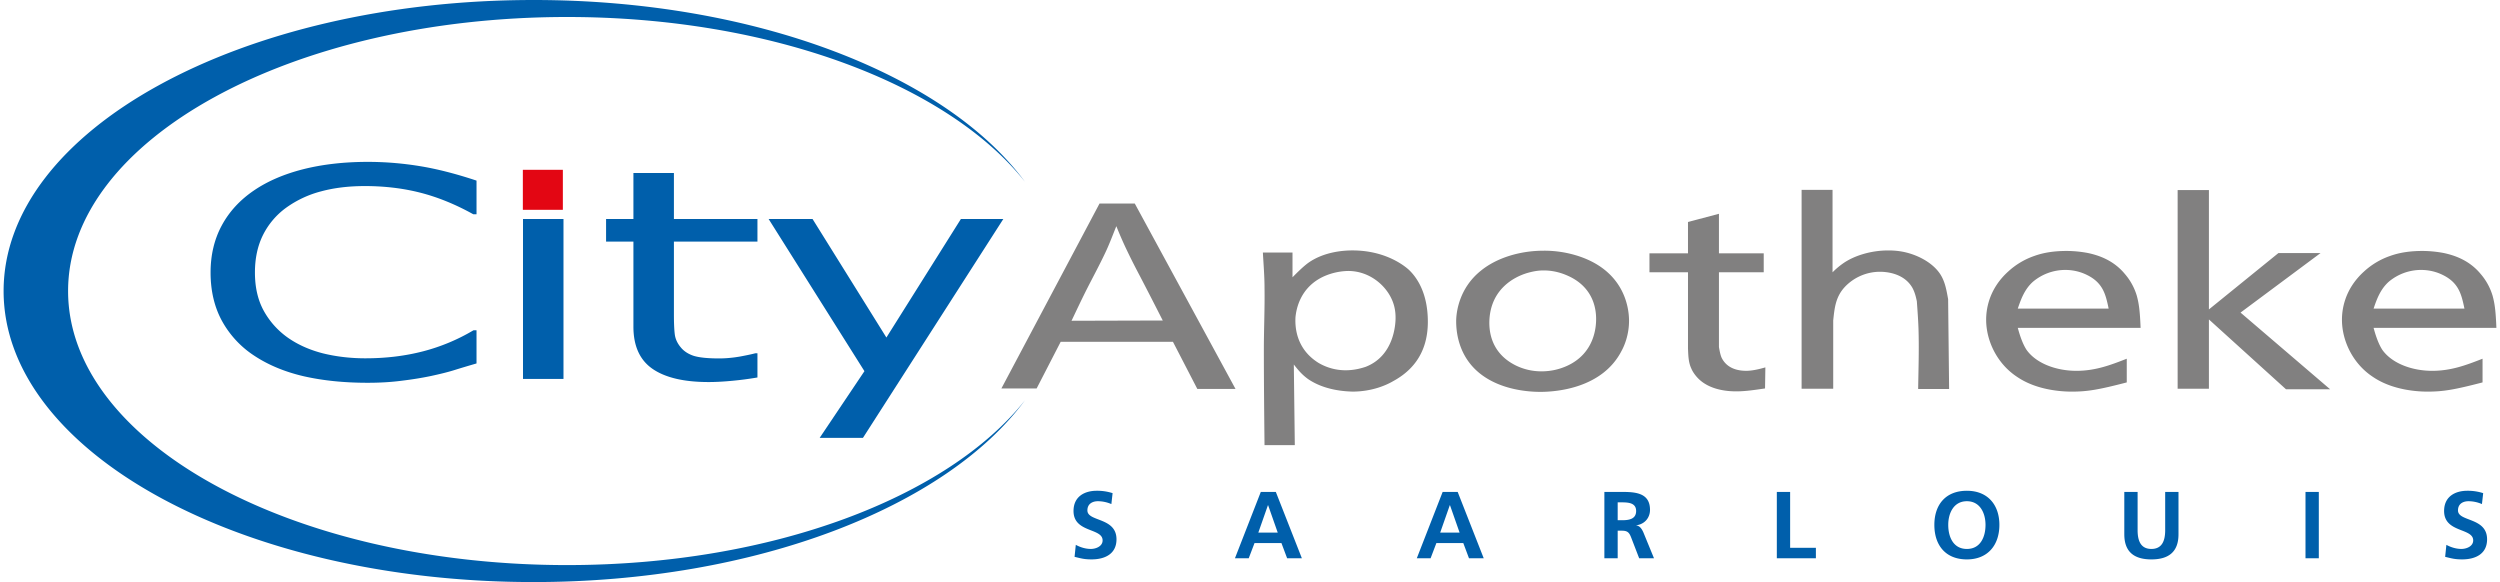
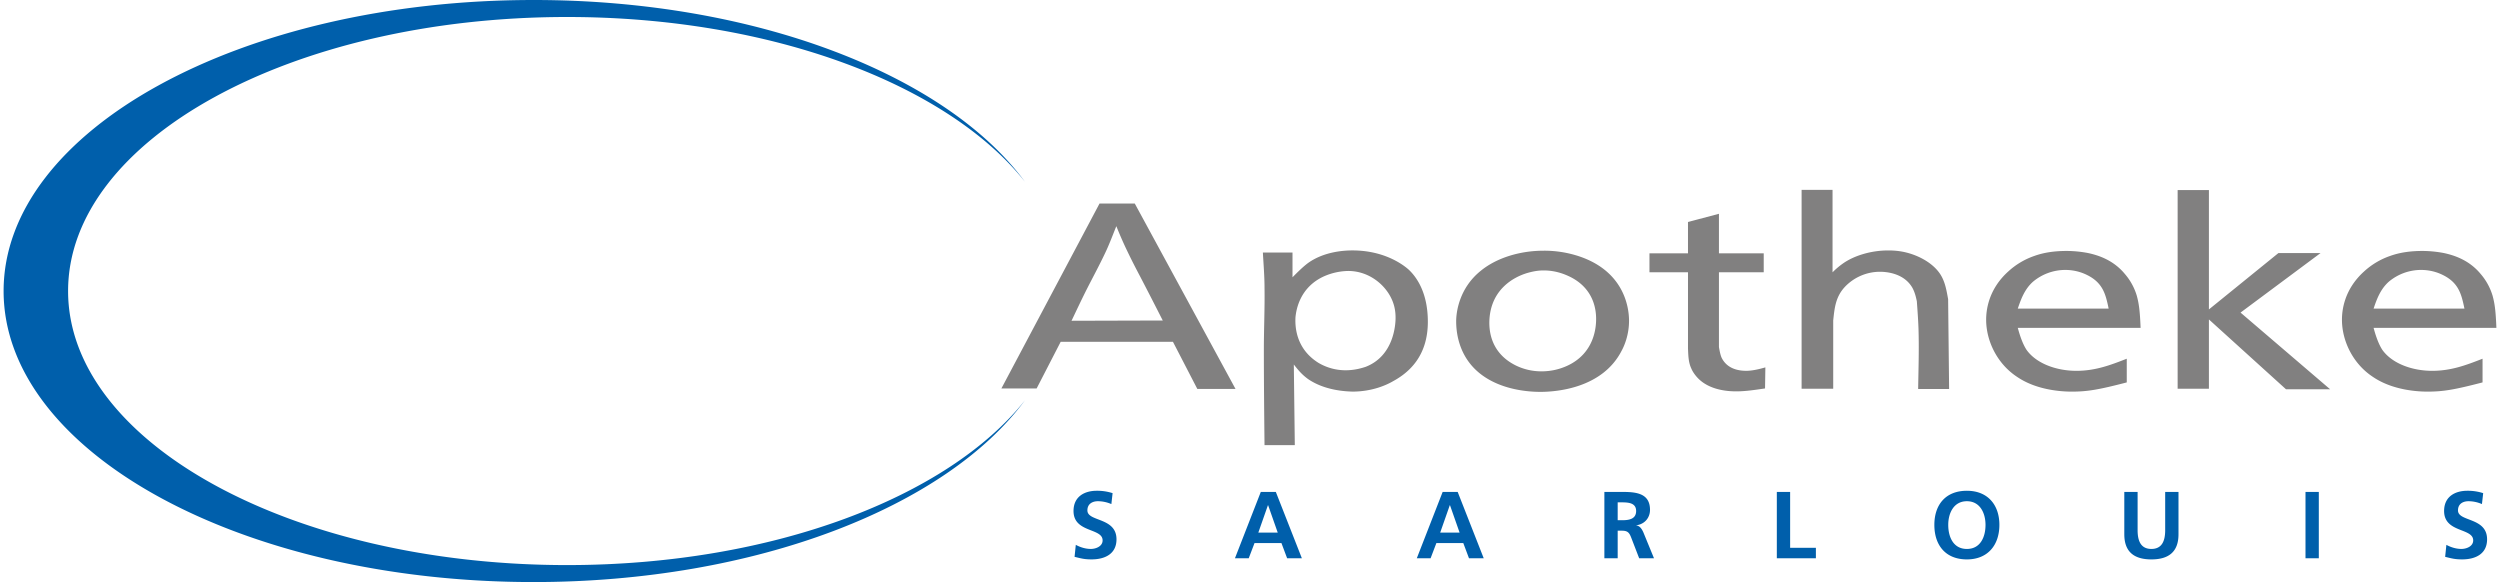
<svg xmlns="http://www.w3.org/2000/svg" id="Ebene_1" version="1.1" viewBox="0 0 195.578 45.535">
  <defs>
    <style>.st2{fill:#005fab}</style>
  </defs>
-   <path class="st2" d="M37.279 28.432c-.618.18-1.179.347-1.685.505-.494.157-1.145.322-1.954.493-.685.142-1.432.261-2.241.358-.797.104-1.679.157-2.644.157-1.82 0-3.476-.168-4.97-.505-1.482-.342-2.774-.877-3.875-1.601a7.634 7.634 0 01-2.526-2.699c-.607-1.098-.91-2.371-.91-3.818 0-1.375.291-2.602.876-3.685.584-1.083 1.426-1.997 2.527-2.744 1.066-.725 2.352-1.276 3.858-1.658 1.516-.38 3.194-.571 5.036-.571 1.348 0 2.69.109 4.027.325 1.347.216 2.841.596 4.481 1.141v2.632h-.253c-1.381-.768-2.752-1.328-4.11-1.679-1.36-.351-2.814-.526-4.363-.527-1.27 0-2.415.138-3.437.415a8.225 8.225 0 00-2.712 1.266 5.882 5.882 0 00-1.82 2.129c-.427.851-.64 1.836-.64 2.957 0 1.172.236 2.181.708 3.023a6.289 6.289 0 001.853 2.061c.786.553 1.701.963 2.746 1.233 1.055.261 2.167.391 3.335.391 1.606 0 3.111-.182 4.515-.548a15.114 15.114 0 003.942-1.646h.236v2.597zm6.803 1.21h-3.167V17.131h3.167v12.511zm15.174-.112a25.16 25.16 0 01-1.953.258c-.697.067-1.32.1-1.87.1-1.921 0-3.381-.342-4.38-1.029-1-.688-1.5-1.79-1.5-3.305v-6.652h-2.139v-1.771h2.139v-3.595h3.168v3.595h6.535v1.771h-6.535v5.699c0 .657.021 1.172.067 1.546.045.367.201.709.472 1.031.246.299.583.519 1.01.66.438.135 1.1.202 1.988.202.517 0 1.056-.049 1.617-.145.561-.105.966-.19 1.213-.258h.168v1.892zm19.236-12.399L67.508 34.257h-3.386l3.504-5.22-7.497-11.906h3.437l5.778 9.274 5.829-9.274h3.319z" />
-   <path d="M83.828 25.094c.412-.866.799-1.691 1.237-2.556.464-.908.953-1.814 1.391-2.741.335-.7.592-1.402.876-2.103.257.64.541 1.299.85 1.937.335.702.695 1.402 1.056 2.082a363.089 363.089 0 011.726 3.36l-7.136.021zm2.19-9.172l-7.677 14.466h2.757l1.88-3.647h8.784l1.907 3.688h2.988l-7.883-14.508h-2.756zm15.328 8.904c.052-.536.309-2.371 2.292-3.235a4.912 4.912 0 011.83-.393c1.726 0 3.091 1.216 3.529 2.514.18.515.18.989.18 1.174 0 .434-.103 2.948-2.344 3.813-.258.083-.824.268-1.572.268a4.165 4.165 0 01-2.112-.578c-1.855-1.153-1.829-2.988-1.803-3.564zm-.232-5.07h-2.318c.051.927.129 1.855.129 2.762.025 1.608-.052 3.215-.052 4.823 0 2.494.026 4.987.052 7.481h2.369l-.077-6.307c.335.432.644.804 1.134 1.153 1.313.887 2.91.949 3.451.968 1.572 0 2.705-.534 3.195-.823 1.21-.66 2.705-1.937 2.705-4.638 0-2.205-.825-3.462-1.52-4.1-.516-.453-1.984-1.484-4.38-1.484-.566 0-2.189.061-3.477.989-.412.308-.824.721-1.211 1.112v-1.937zm15.405 5.255c.129-2.35 1.855-3.318 2.937-3.647.644-.187 1.03-.207 1.314-.207.978 0 1.7.33 2.009.474 2.009.97 2.087 2.762 2.087 3.339s-.104 2.659-2.267 3.648a4.773 4.773 0 01-1.984.432 4.523 4.523 0 01-2.061-.474c-2.086-1.051-2.061-2.967-2.035-3.566zm-2.601.123c0 .681.103 2.701 1.88 4.102 1.674 1.319 3.916 1.421 4.714 1.421 1.314 0 4.843-.308 6.337-3.194.206-.37.592-1.237.592-2.369 0-1.093-.412-3.977-4.121-5.111a8.626 8.626 0 00-2.576-.37c-1.829 0-3.658.555-4.894 1.565-1.727 1.382-1.932 3.298-1.932 3.956zm15.121-5.316v1.484h3.014v5.955c.026.536.026 1.072.258 1.567.128.308.386.659.695.927.979.846 2.396.866 2.834.866.747 0 1.52-.125 2.241-.228l.026-1.648c-.155.041-.876.268-1.494.268-1.288 0-1.752-.659-1.932-1.03-.078-.185-.129-.391-.206-.825v-5.852h3.503v-1.484h-3.503v-3.092l-2.422.64v2.452h-3.014zm11.902-4.966V30.41h2.473v-5.336c.103-.968.18-1.835.901-2.618a3.79 3.79 0 012.756-1.195c.542 0 1.907.123 2.551 1.278.18.349.257.659.335 1.031.051.7.102 1.401.128 2.101.052 1.587 0 3.175-.026 4.76h2.422l-.077-7.027c-.129-.7-.232-1.359-.618-1.958-.541-.823-1.598-1.442-2.731-1.71-.618-.143-1.133-.143-1.365-.143-1.237 0-2.602.37-3.529 1.031a5.884 5.884 0 00-.799.68v-6.45h-2.421zm16.911 9.293c.258-.763.541-1.523 1.185-2.101a3.947 3.947 0 012.525-.927c.85 0 1.443.266 1.7.391 1.262.619 1.468 1.525 1.7 2.637h-7.11zm9.609 1.504c-.052-1.318-.129-1.916-.309-2.554a4.63 4.63 0 00-.928-1.67c-.953-1.153-2.215-1.484-2.859-1.627a9.165 9.165 0 00-1.674-.166c-.902 0-1.752.104-2.551.393a5.827 5.827 0 00-2.035 1.216c-1.597 1.442-1.726 3.113-1.726 3.771 0 1.648.851 3.441 2.422 4.472 1.571 1.072 3.58 1.153 4.276 1.153 1.211 0 2.086-.144 4.302-.721v-1.853c-1.314.515-2.473.947-3.941.947-1.546 0-3.117-.557-3.89-1.627-.412-.619-.644-1.567-.696-1.733h9.609zm2.898-10.778V30.41h2.447v-5.42l6.028 5.461h3.452l-7.006-5.997 6.259-4.656h-3.297l-5.436 4.409v-9.336h-2.447zm15.328 9.274c.257-.763.541-1.523 1.185-2.101a3.944 3.944 0 012.524-.927c.851 0 1.443.266 1.701.391 1.262.619 1.468 1.525 1.7 2.637h-7.11zm9.608 1.504c-.051-1.318-.128-1.916-.309-2.554a4.64 4.64 0 00-.927-1.67c-.953-1.153-2.215-1.484-2.859-1.627a9.18 9.18 0 00-1.675-.166c-.901 0-1.751.104-2.55.393a5.817 5.817 0 00-2.035 1.216c-1.597 1.442-1.726 3.113-1.726 3.771 0 1.648.85 3.441 2.421 4.472 1.572 1.072 3.581 1.153 4.277 1.153 1.211 0 2.086-.144 4.301-.721v-1.853c-1.313.515-2.472.947-3.941.947-1.545 0-3.117-.557-3.89-1.627-.411-.619-.643-1.567-.695-1.733h9.608z" fill="#818080" />
+   <path d="M83.828 25.094c.412-.866.799-1.691 1.237-2.556.464-.908.953-1.814 1.391-2.741.335-.7.592-1.402.876-2.103.257.64.541 1.299.85 1.937.335.702.695 1.402 1.056 2.082a363.089 363.089 0 011.726 3.36l-7.136.021zm2.19-9.172l-7.677 14.466h2.757l1.88-3.647h8.784l1.907 3.688h2.988l-7.883-14.508h-2.756zm15.328 8.904c.052-.536.309-2.371 2.292-3.235a4.912 4.912 0 011.83-.393c1.726 0 3.091 1.216 3.529 2.514.18.515.18.989.18 1.174 0 .434-.103 2.948-2.344 3.813-.258.083-.824.268-1.572.268a4.165 4.165 0 01-2.112-.578c-1.855-1.153-1.829-2.988-1.803-3.564zm-.232-5.07h-2.318c.051.927.129 1.855.129 2.762.025 1.608-.052 3.215-.052 4.823 0 2.494.026 4.987.052 7.481h2.369l-.077-6.307c.335.432.644.804 1.134 1.153 1.313.887 2.91.949 3.451.968 1.572 0 2.705-.534 3.195-.823 1.21-.66 2.705-1.937 2.705-4.638 0-2.205-.825-3.462-1.52-4.1-.516-.453-1.984-1.484-4.38-1.484-.566 0-2.189.061-3.477.989-.412.308-.824.721-1.211 1.112v-1.937zm15.405 5.255c.129-2.35 1.855-3.318 2.937-3.647.644-.187 1.03-.207 1.314-.207.978 0 1.7.33 2.009.474 2.009.97 2.087 2.762 2.087 3.339s-.104 2.659-2.267 3.648a4.773 4.773 0 01-1.984.432 4.523 4.523 0 01-2.061-.474c-2.086-1.051-2.061-2.967-2.035-3.566zm-2.601.123c0 .681.103 2.701 1.88 4.102 1.674 1.319 3.916 1.421 4.714 1.421 1.314 0 4.843-.308 6.337-3.194.206-.37.592-1.237.592-2.369 0-1.093-.412-3.977-4.121-5.111a8.626 8.626 0 00-2.576-.37c-1.829 0-3.658.555-4.894 1.565-1.727 1.382-1.932 3.298-1.932 3.956zm15.121-5.316v1.484h3.014v5.955c.026.536.026 1.072.258 1.567.128.308.386.659.695.927.979.846 2.396.866 2.834.866.747 0 1.52-.125 2.241-.228l.026-1.648c-.155.041-.876.268-1.494.268-1.288 0-1.752-.659-1.932-1.03-.078-.185-.129-.391-.206-.825v-5.852h3.503v-1.484h-3.503v-3.092l-2.422.64v2.452h-3.014zm11.902-4.966V30.41h2.473v-5.336c.103-.968.18-1.835.901-2.618a3.79 3.79 0 012.756-1.195c.542 0 1.907.123 2.551 1.278.18.349.257.659.335 1.031.051.7.102 1.401.128 2.101.052 1.587 0 3.175-.026 4.76h2.422l-.077-7.027c-.129-.7-.232-1.359-.618-1.958-.541-.823-1.598-1.442-2.731-1.71-.618-.143-1.133-.143-1.365-.143-1.237 0-2.602.37-3.529 1.031a5.884 5.884 0 00-.799.68v-6.45h-2.421zm16.911 9.293c.258-.763.541-1.523 1.185-2.101a3.947 3.947 0 012.525-.927c.85 0 1.443.266 1.7.391 1.262.619 1.468 1.525 1.7 2.637h-7.11zm9.609 1.504c-.052-1.318-.129-1.916-.309-2.554a4.63 4.63 0 00-.928-1.67c-.953-1.153-2.215-1.484-2.859-1.627a9.165 9.165 0 00-1.674-.166c-.902 0-1.752.104-2.551.393a5.827 5.827 0 00-2.035 1.216c-1.597 1.442-1.726 3.113-1.726 3.771 0 1.648.851 3.441 2.422 4.472 1.571 1.072 3.58 1.153 4.276 1.153 1.211 0 2.086-.144 4.302-.721v-1.853c-1.314.515-2.473.947-3.941.947-1.546 0-3.117-.557-3.89-1.627-.412-.619-.644-1.567-.696-1.733h9.609zm2.898-10.778V30.41h2.447v-5.42l6.028 5.461h3.452l-7.006-5.997 6.259-4.656h-3.297l-5.436 4.409v-9.336h-2.447zm15.328 9.274c.257-.763.541-1.523 1.185-2.101a3.944 3.944 0 012.524-.927c.851 0 1.443.266 1.701.391 1.262.619 1.468 1.525 1.7 2.637h-7.11zm9.608 1.504c-.051-1.318-.128-1.916-.309-2.554a4.64 4.64 0 00-.927-1.67c-.953-1.153-2.215-1.484-2.859-1.627a9.18 9.18 0 00-1.675-.166c-.901 0-1.751.104-2.55.393a5.817 5.817 0 00-2.035 1.216c-1.597 1.442-1.726 3.113-1.726 3.771 0 1.648.85 3.441 2.421 4.472 1.572 1.072 3.581 1.153 4.277 1.153 1.211 0 2.086-.144 4.301-.721v-1.853c-1.313.515-2.472.947-3.941.947-1.545 0-3.117-.557-3.89-1.627-.411-.619-.643-1.567-.695-1.733z" fill="#818080" />
  <path class="st2" d="M.282 22.768C.282 10.194 18.845 0 41.743 0c17.394 0 32.286 5.881 38.44 14.221C74.171 6.633 60.398 1.33 44.368 1.33c-21.562 0-39.041 9.597-39.041 21.438s17.479 21.439 39.041 21.439c16.03 0 29.803-5.305 35.815-12.891-6.154 8.338-21.046 14.219-38.44 14.219C18.845 45.535.282 35.343.282 22.768zm86.757 15.811a3.925 3.925 0 00-1.242-.186c-.915 0-1.814.424-1.814 1.584 0 1.718 2.275 1.309 2.275 2.298 0 .469-.528.669-.922.669-.409 0-.818-.126-1.175-.32l-.097.937c.514.127.767.201 1.332.201 1.048 0 1.948-.432 1.948-1.569 0-1.74-2.276-1.361-2.276-2.261 0-.565.462-.721.819-.721.364 0 .728.082 1.056.223l.096-.855zm9.572 5.095h1.078l.454-1.19h2.105l.446 1.19h1.153l-2.038-5.191h-1.175l-2.023 5.191zm3.347-2.009H98.44l.752-2.142h.014l.752 2.142zm10.88 2.009h1.079l.453-1.19h2.105l.446 1.19h1.153l-2.038-5.191h-1.175l-2.023 5.191zm3.347-2.009h-1.517l.751-2.142h.015l.751 2.142zm11.327 2.009h1.041v-2.157h.335c.438 0 .572.149.721.536l.625 1.621h1.16l-.833-2.03c-.104-.231-.268-.513-.55-.535v-.015c.662-.089 1.071-.595 1.071-1.205 0-1.443-1.332-1.406-2.447-1.406h-1.123v5.191zm1.041-4.374h.342c.521 0 1.101.052 1.101.677 0 .647-.588.721-1.101.721h-.342V39.3zm12.45 4.374h3.056v-.819h-2.015v-4.373h-1.041v5.192zm13.41-2.611c0-.915.424-1.852 1.458-1.852s1.458.937 1.458 1.852c0 .937-.395 1.882-1.458 1.882s-1.458-.944-1.458-1.882zm-1.086 0c0 1.591.878 2.7 2.544 2.7 1.643 0 2.543-1.13 2.543-2.7s-.914-2.67-2.543-2.67c-1.651 0-2.544 1.078-2.544 2.67zm14.86.736c0 1.391.788 1.964 2.119 1.964s2.12-.573 2.12-1.964v-3.317h-1.041v2.997c0 .885-.283 1.465-1.079 1.465s-1.078-.58-1.078-1.465v-2.997h-1.041v3.317zm14.175 1.875h1.041v-5.192h-1.041v5.192zm13.9-5.095a3.934 3.934 0 00-1.242-.186c-.915 0-1.815.424-1.815 1.584 0 1.718 2.276 1.309 2.276 2.298 0 .469-.528.669-.922.669-.409 0-.818-.126-1.176-.32l-.096.937c.513.127.766.201 1.331.201 1.049 0 1.949-.432 1.949-1.569 0-1.74-2.276-1.361-2.276-2.261 0-.565.461-.721.818-.721.364 0 .729.082 1.056.223l.097-.855z" />
-   <path fill="#e30613" d="M40.903 13.284h3.13v3.13h-3.13v-3.13z" />
</svg>